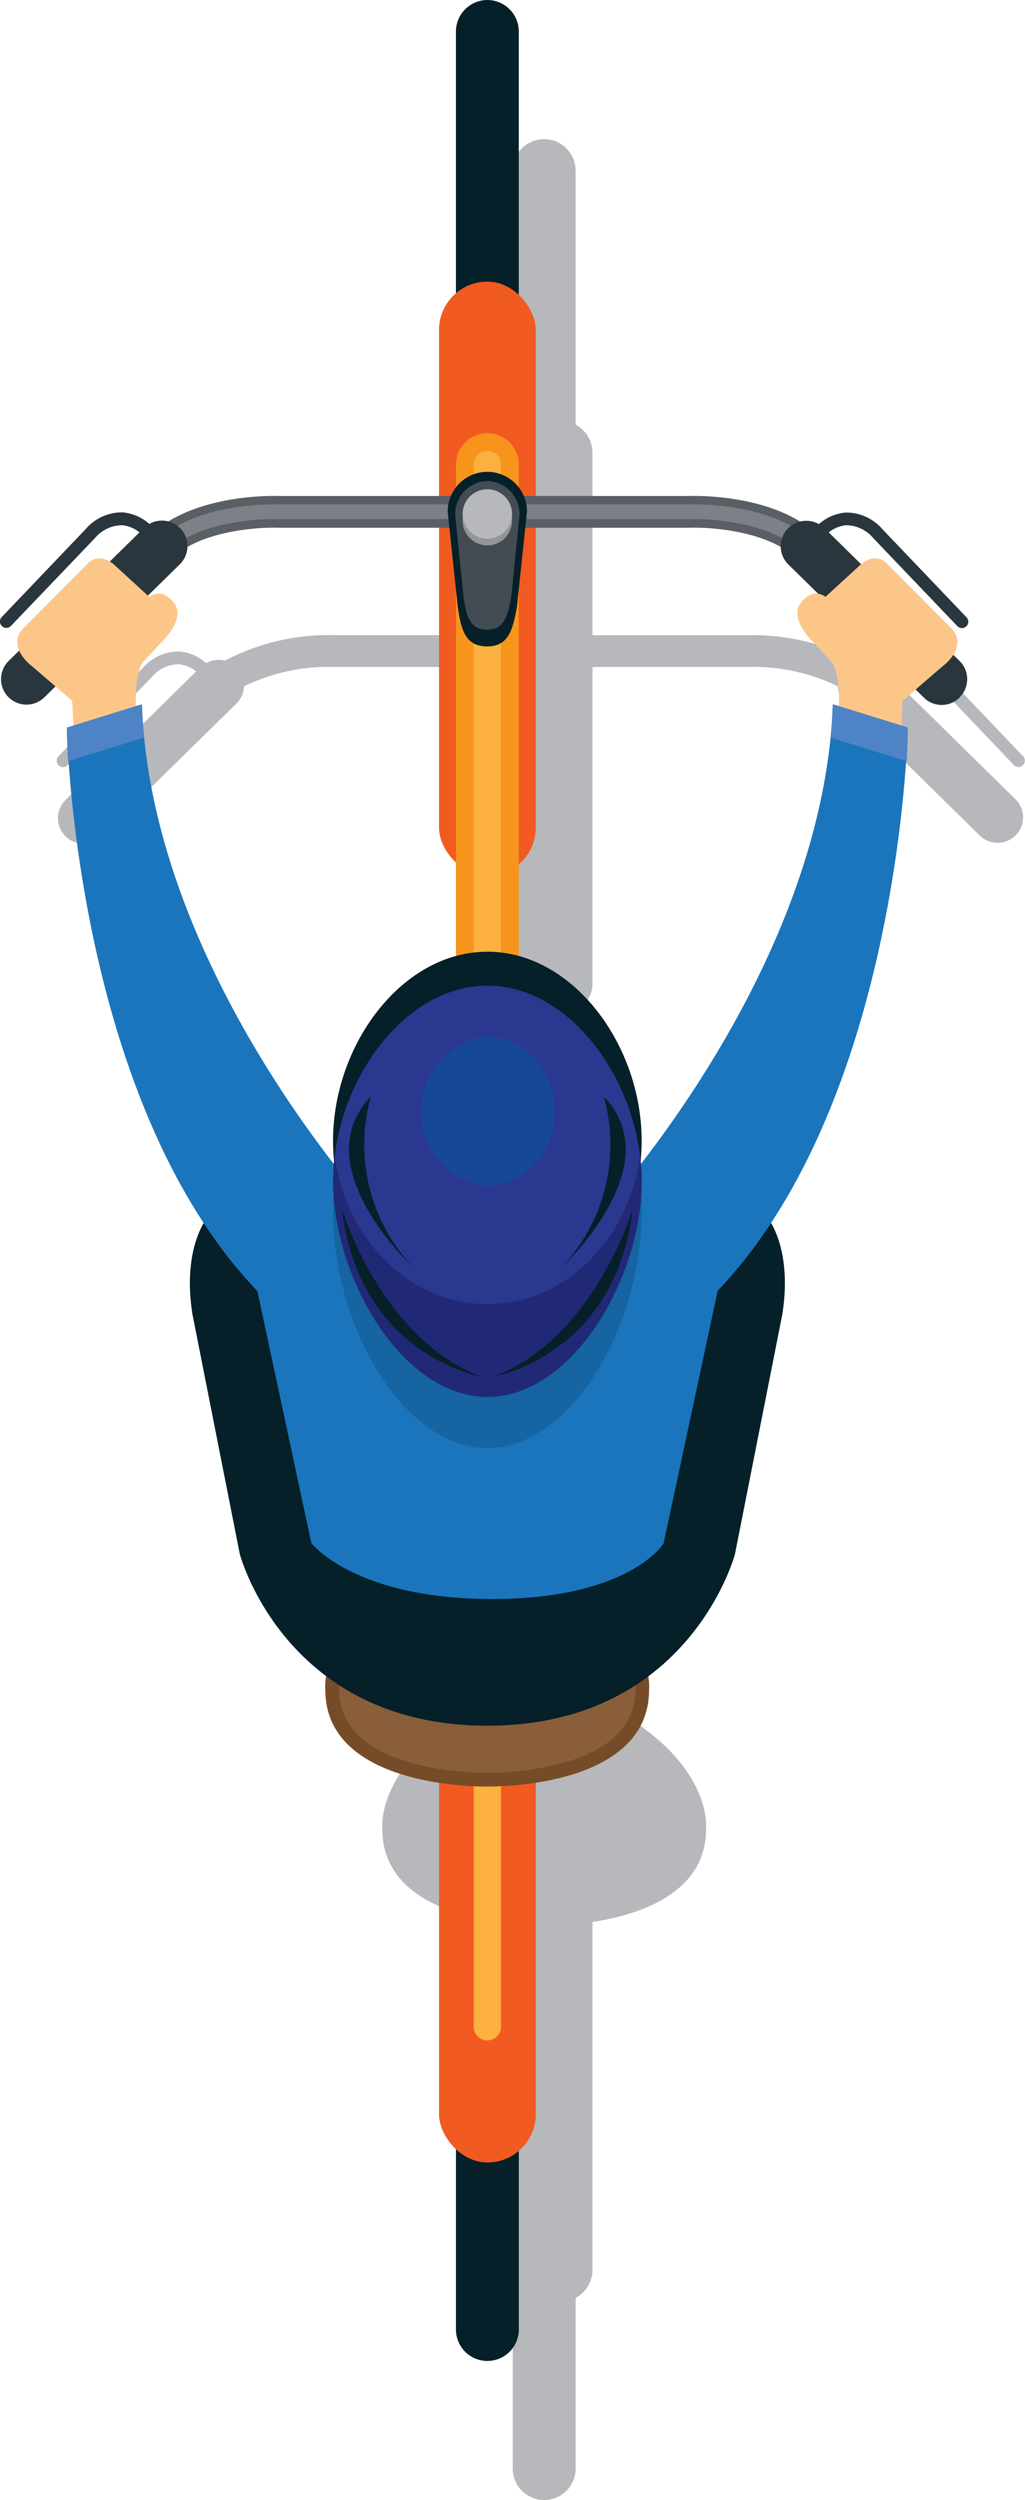
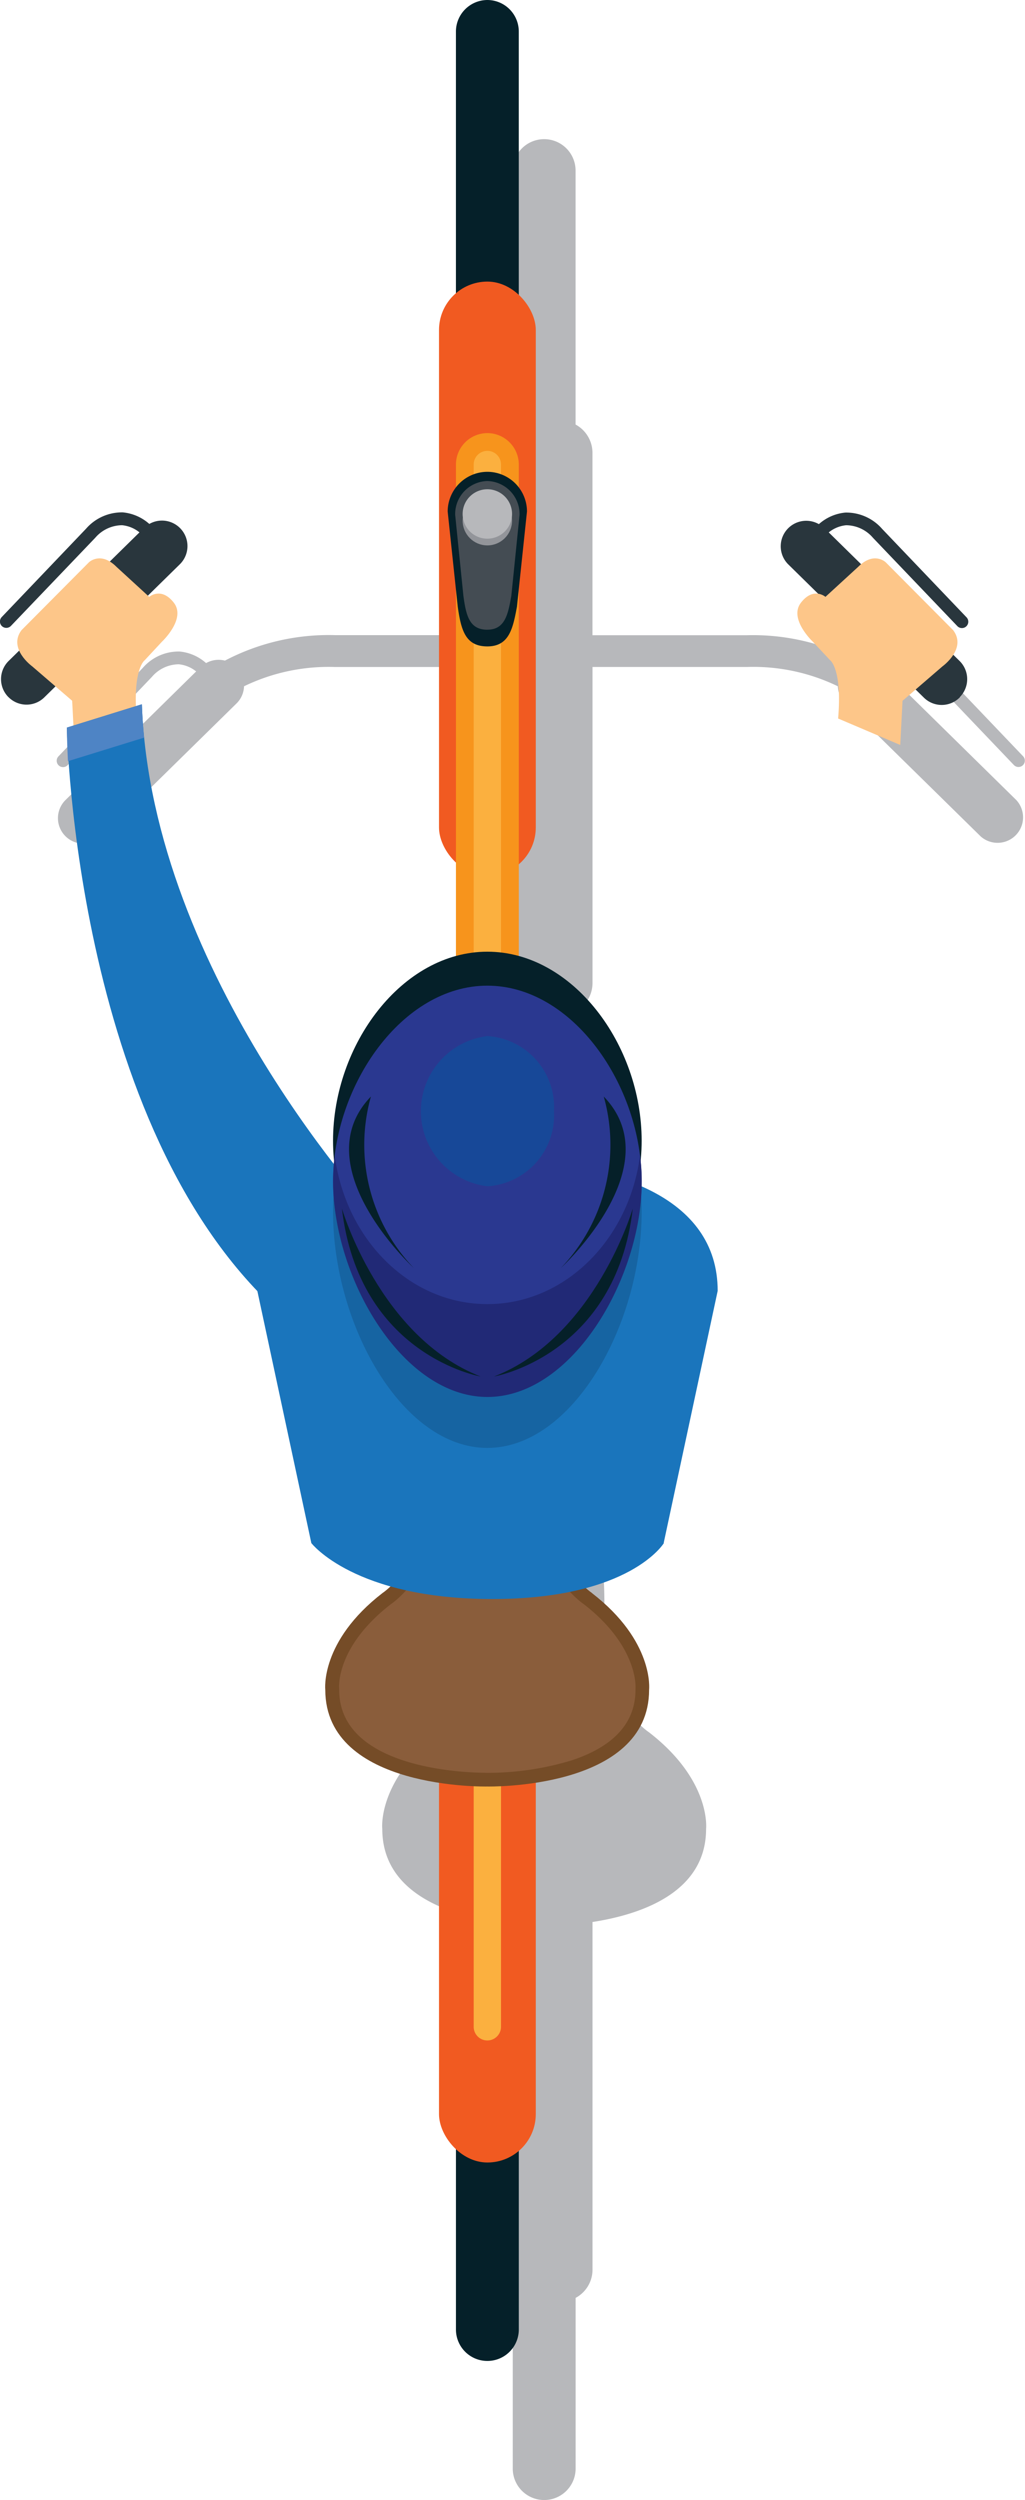
<svg xmlns="http://www.w3.org/2000/svg" width="53.138" height="129.594" viewBox="0 0 53.138 129.594">
  <defs>
    <linearGradient id="linear-gradient" x1="58.04" y1="-13.139" x2="58.04" y2="-12.492" gradientUnits="objectBoundingBox">
      <stop offset="0" stop-color="#a67959" />
      <stop offset="0.39" stop-color="#9e7151" />
      <stop offset="1" stop-color="#8a5d3b" />
    </linearGradient>
  </defs>
  <g id="Layer_1" transform="translate(-0.001)">
    <g id="グループ_543" data-name="グループ 543" transform="translate(0.001)">
      <path id="パス_374" data-name="パス 374" d="M48.2,40.432a1.683,1.683,0,0,1,.9-.371,1.848,1.848,0,0,1,1.393.652l4.365,4.573a.33.33,0,0,0,.478-.455l-4.371-4.579a2.466,2.466,0,0,0-1.91-.848,2.407,2.407,0,0,0-1.371.6,1.322,1.322,0,0,0-.978-.129,11.562,11.562,0,0,0-5.72-1.32H33.009V29.094a1.671,1.671,0,0,0-.876-1.461V14.469a1.629,1.629,0,0,0-3.259,0V27.633A1.66,1.66,0,0,0,28,29.094V38.55H19.676a11.563,11.563,0,0,0-5.72,1.32,1.326,1.326,0,0,0-.978.129,2.39,2.39,0,0,0-1.371-.6,2.458,2.458,0,0,0-1.91.848L5.327,44.831a.33.33,0,1,0,.478.455l4.365-4.573a1.848,1.848,0,0,1,1.393-.652,1.683,1.683,0,0,1,.9.371L5.687,47.1a1.321,1.321,0,0,0,1.848,1.888l7.017-6.894a1.3,1.3,0,0,0,.393-.893,10.053,10.053,0,0,1,4.7-1H28V56.585a1.671,1.671,0,0,0,.876,1.461V82.081c-1.815,2.135-1.466,7.849-1.466,7.849,0,3.995-2.326,5.484-2.326,5.484-3.253,2.511-2.972,5.017-2.972,5.017,0,3.32,3.416,4.444,5.888,4.826v18.024a1.671,1.671,0,0,0,.876,1.461v8.849a1.629,1.629,0,0,0,3.259,0v-8.849a1.66,1.66,0,0,0,.876-1.461V105.257c2.472-.382,5.888-1.506,5.888-4.826,0,0,.281-2.511-2.972-5.017,0,0-2.326-1.489-2.326-5.484,0,0,.348-5.708-1.466-7.849V58.046a1.66,1.66,0,0,0,.876-1.461V40.2h8.017a10.053,10.053,0,0,1,4.7,1,1.328,1.328,0,0,0,.393.893l7.017,6.894A1.321,1.321,0,0,0,54.982,47.1L48.2,40.432Z" transform="translate(-2.294 -5.626)" fill="#b7b8bb" />
      <g id="グループ_535" data-name="グループ 535">
        <g id="グループ_529" data-name="グループ 529" transform="translate(16.865)">
          <path id="パス_375" data-name="パス 375" d="M43.7,0A1.638,1.638,0,0,0,42.07,1.629V16.563a1.629,1.629,0,0,0,3.259,0V1.629A1.634,1.634,0,0,0,43.7,0Z" transform="translate(-35.299)" fill="#052029" />
          <path id="パス_376" data-name="パス 376" d="M43.7,185.45a1.634,1.634,0,0,0-1.629,1.629v14.934a1.629,1.629,0,1,0,3.259,0V187.079A1.634,1.634,0,0,0,43.7,185.45Z" transform="translate(-35.299 -81.257)" fill="#052029" />
          <rect id="長方形_452" data-name="長方形 452" width="5.017" height="30.806" rx="2.509" transform="translate(5.894 14.597)" fill="#f15a21" />
          <rect id="長方形_453" data-name="長方形 453" width="5.017" height="24.232" rx="2.509" transform="translate(5.894 87.866)" fill="#f15a21" />
          <g id="グループ_527" data-name="グループ 527" transform="translate(6.771 22.451)">
            <path id="パス_377" data-name="パス 377" d="M43.7,39.96a1.634,1.634,0,0,0-1.629,1.629V107.2a1.629,1.629,0,1,0,3.259,0V41.589A1.634,1.634,0,0,0,43.7,39.96Z" transform="translate(-42.07 -39.96)" fill="#f7941c" />
            <path id="パス_378" data-name="パス 378" d="M44.418,124a.709.709,0,0,1-.708-.708V42.308a.708.708,0,0,1,1.416,0v80.983A.709.709,0,0,1,44.418,124Z" transform="translate(-42.789 -40.679)" fill="#fbb03f" />
          </g>
          <g id="グループ_528" data-name="グループ 528" transform="translate(0 68.449)">
            <path id="パス_379" data-name="パス 379" d="M43.841,135.955s-2.326-1.489-2.326-5.484c0,0,.528-8.641-3.1-8.641s-3.1,8.641-3.1,8.641c0,3.995-2.326,5.484-2.326,5.484-3.253,2.511-2.972,5.017-2.972,5.017,0,5.2,8.394,5.017,8.394,5.017s8.394.185,8.394-5.017c0,0,.281-2.511-2.972-5.017Z" transform="translate(-30.019 -121.83)" fill="#754c27" />
            <path id="パス_380" data-name="パス 380" d="M38.87,145.832c-.775,0-7.574-.124-7.574-4.3v-.079c-.011-.079-.157-2.163,2.68-4.36.32-.219,2.618-1.938,2.618-6.062-.1-1.6-.034-5.978,1.371-7.467a1.34,1.34,0,0,1,2.023,0c1.4,1.489,1.466,5.86,1.371,7.422,0,4.163,2.3,5.888,2.618,6.107,2.837,2.2,2.686,4.337,2.68,4.36v.079c0,1.7-1.112,2.927-3.292,3.652a15.005,15.005,0,0,1-4.281.652H38.87Z" transform="translate(-30.577 -122.386)" fill="#8a5d3b" />
            <path id="パス_381" data-name="パス 381" d="M39.432,145.674c-.281,0-6.854-.039-6.854-3.585v-.118c-.011-.09-.1-1.82,2.4-3.753.455-.309,2.9-2.208,2.9-6.63-.135-2.264.146-5.877,1.174-6.972a.624.624,0,0,1,.978,0c1.034,1.1,1.309,4.691,1.18,6.888,0,4.506,2.438,6.4,2.927,6.742,2.433,1.882,2.377,3.646,2.371,3.719v.084c-.006,1.416-.921,2.388-2.8,3.011a14.187,14.187,0,0,1-4.056.612h-.214Z" transform="translate(-31.139 -122.947)" fill="url(#linear-gradient)" />
          </g>
        </g>
        <g id="グループ_534" data-name="グループ 534" transform="translate(0 24.457)">
          <g id="グループ_531" data-name="グループ 531" transform="translate(0 1.249)">
            <g id="グループ_530" data-name="グループ 530" transform="translate(0.797)">
-               <path id="パス_382" data-name="パス 382" d="M42.99,47.757c-2.281-2.146-6.467-2.006-6.613-2H15.061c-.146-.006-4.332-.146-6.613,2l-7.029,6.9,1.157,1.18,7.017-6.894c1.466-1.382,4.422-1.579,5.433-1.539H36.411c1.011-.039,3.967.157,5.433,1.539l7.017,6.894,1.157-1.18-7.029-6.9Z" transform="translate(-1.42 -45.753)" fill="#595f65" />
-               <path id="パス_383" data-name="パス 383" d="M2.54,55.013l6.708-6.6c1.848-1.742,5.1-1.877,6.051-1.877H37.121c.95,0,4.2.135,6.057,1.882l6.7,6.59-.534.545-6.7-6.585c-1.725-1.624-5.113-1.669-5.489-1.669H15.266c-.382,0-3.764.045-5.484,1.663l-6.708,6.59Z" transform="translate(-1.911 -46.098)" fill="#7d8086" />
-             </g>
+               </g>
            <path id="パス_384" data-name="パス 384" d="M81.336,56.849a1.323,1.323,0,0,0-.017-1.871l-6.781-6.663a1.683,1.683,0,0,1,.9-.371,1.848,1.848,0,0,1,1.393.652L81.2,53.169a.33.33,0,1,0,.478-.455l-4.371-4.579a2.466,2.466,0,0,0-1.91-.848,2.407,2.407,0,0,0-1.371.6,1.322,1.322,0,0,0-1.573,2.1l7.017,6.894a1.316,1.316,0,0,0,1.865-.017Z" transform="translate(-31.574 -46.423)" fill="#29363d" />
            <path id="パス_385" data-name="パス 385" d="M.433,56.845A1.323,1.323,0,0,1,.45,54.974L7.231,48.31a1.683,1.683,0,0,0-.9-.371,1.848,1.848,0,0,0-1.393.652L.568,53.159A.334.334,0,0,1,.1,53.17.334.334,0,0,1,.09,52.7l4.371-4.579a2.466,2.466,0,0,1,1.91-.848,2.407,2.407,0,0,1,1.371.6,1.322,1.322,0,0,1,1.573,2.1L2.3,56.861a1.316,1.316,0,0,1-1.865-.017Z" transform="translate(-0.001 -46.419)" fill="#29363d" />
          </g>
          <g id="グループ_533" data-name="グループ 533" transform="translate(23.209)">
            <path id="パス_386" data-name="パス 386" d="M43.366,52.581h0c-1.129,0-1.36-.826-1.534-2.056l-.523-4.939a2.065,2.065,0,0,1,2.056-2.056h0a2.061,2.061,0,0,1,2.056,2.056L44.9,50.525C44.692,51.649,44.5,52.581,43.366,52.581Z" transform="translate(-41.31 -43.53)" fill="#052029" />
            <path id="パス_387" data-name="パス 387" d="M43.669,52.088h0c-.916,0-1.1-.7-1.242-1.753L42,46.133a1.714,1.714,0,0,1,1.669-1.753h0a1.717,1.717,0,0,1,1.669,1.753l-.427,4.2c-.169.955-.326,1.753-1.242,1.753Z" transform="translate(-41.612 -43.902)" fill="#444c53" />
            <g id="グループ_532" data-name="グループ 532" transform="translate(0.775 0.905)">
              <circle id="楕円形_3" data-name="楕円形 3" cx="1.281" cy="1.281" r="1.281" transform="translate(0 0.348)" fill="#93959a" />
              <path id="パス_388" data-name="パス 388" d="M45.252,46.421a1.281,1.281,0,1,1-1.281-1.281A1.28,1.28,0,0,1,45.252,46.421Z" transform="translate(-42.69 -45.14)" fill="#b7b8bb" />
            </g>
          </g>
        </g>
      </g>
      <g id="グループ_542" data-name="グループ 542" transform="translate(0.894 28.945)">
-         <path id="パス_389" data-name="パス 389" d="M32.941,137.675c10.5,0,12.838-8.9,12.838-8.9l2.45-12.405c.511-3.152-.466-5.467-1.961-6.017a6.263,6.263,0,0,0-3.8,0H23.418a6.263,6.263,0,0,0-3.8,0c-1.494.551-2.472,2.865-1.961,6.017l2.45,12.405S22.446,137.675,32.941,137.675Z" transform="translate(-8.57 -77.164)" fill="#052029" />
        <g id="グループ_540" data-name="グループ 540">
          <path id="パス_390" data-name="パス 390" d="M44.809,126.894l2.8-13.074c0-4.871-5.371-6.77-11.933-6.77s-11.933,1.9-11.933,6.77l2.8,13.074s2.225,2.9,9.377,2.9,8.9-2.9,8.9-2.9Z" transform="translate(-11.297 -75.85)" fill="#1a75bc" />
          <g id="グループ_537" data-name="グループ 537">
            <path id="パス_391" data-name="パス 391" d="M4.558,61.189,4.44,58.9,2.367,57.115S1.1,56.2,1.81,55.244l3.5-3.523s.607-.59,1.433.242l1.691,1.551s.618-.539,1.275.3-.618,2.028-.618,2.028L8.2,56.8s-.635.438-.416,3.023L4.563,61.189Z" transform="translate(-1.593 -51.519)" fill="#fdc689" />
            <g id="グループ_536" data-name="グループ 536" transform="translate(2.572 7.563)">
              <path id="パス_392" data-name="パス 392" d="M22.39,91.667S10.569,79.088,10.058,64.98L6.17,66.188s.388,21.625,11.7,30.907l4.523-5.427Z" transform="translate(-6.17 -64.98)" fill="#1a75bc" />
              <path id="パス_393" data-name="パス 393" d="M10.058,64.98,6.17,66.188s0,.64.056,1.742L10.17,66.71c-.051-.567-.09-1.146-.107-1.73Z" transform="translate(-6.17 -64.98)" fill="#4e84c5" />
            </g>
          </g>
          <g id="グループ_539" data-name="グループ 539" transform="translate(29.95)">
            <path id="パス_394" data-name="パス 394" d="M78.91,61.189l.118-2.287L81.1,57.115s1.275-.916.556-1.871l-3.5-3.523s-.607-.59-1.433.242l-1.691,1.551s-.618-.539-1.27.3.618,2.028.618,2.028l.893.955s.635.438.416,3.023l3.219,1.371Z" transform="translate(-63.083 -51.519)" fill="#fdc689" />
            <g id="グループ_538" data-name="グループ 538" transform="translate(0 7.563)">
-               <path id="パス_395" data-name="パス 395" d="M54.9,91.667S66.721,79.088,67.232,64.98l3.888,1.208s-.388,21.625-11.7,30.907L54.9,91.667Z" transform="translate(-54.9 -64.98)" fill="#1a75bc" />
-               <path id="パス_396" data-name="パス 396" d="M76.762,64.98l3.888,1.208s0,.64-.056,1.742L76.65,66.71c.051-.567.09-1.146.107-1.73Z" transform="translate(-64.43 -64.98)" fill="#4e84c5" />
-             </g>
+               </g>
          </g>
          <path id="パス_397" data-name="パス 397" d="M46.731,106.884c0,5.849-3.579,12.242-8,12.242s-8-6.394-8-12.242,3.579-6.3,8-6.3,8,.455,8,6.3Z" transform="translate(-14.36 -73.015)" fill="#1664a2" />
        </g>
        <g id="グループ_541" data-name="グループ 541" transform="translate(16.37 20.39)">
          <path id="パス_398" data-name="パス 398" d="M46.731,97.608c0,4.984-3.579,9.023-8,9.023s-8-4.04-8-9.023,3.579-9.8,8-9.8S46.731,92.625,46.731,97.608Z" transform="translate(-30.73 -87.81)" fill="#052029" />
          <path id="パス_399" data-name="パス 399" d="M46.731,101.092c0,4.984-3.579,9.023-8,9.023s-8-4.04-8-9.023,3.579-10.152,8-10.152S46.731,96.109,46.731,101.092Z" transform="translate(-30.73 -89.181)" fill="#2a3890" />
          <path id="パス_400" data-name="パス 400" d="M45.739,99.484a3.691,3.691,0,0,1-3.45,3.894,3.922,3.922,0,0,1,0-7.787A3.691,3.691,0,0,1,45.739,99.484Z" transform="translate(-34.283 -91.219)" fill="#174898" />
          <path id="パス_401" data-name="パス 401" d="M38.735,114.322c-4.017,0-7.338-3.337-7.911-7.692a10.484,10.484,0,0,0-.084,1.337c0,4.984,3.579,11.169,8,11.169s8-6.186,8-11.169a9.546,9.546,0,0,0-.09-1.337c-.573,4.349-3.894,7.692-7.911,7.692Z" transform="translate(-30.734 -96.056)" fill="#212976" />
          <path id="パス_402" data-name="パス 402" d="M33.344,101.17a9.227,9.227,0,0,0,2.225,8.894S29.838,104.8,33.344,101.17Z" transform="translate(-31.378 -93.664)" fill="#052029" />
          <path id="パス_403" data-name="パス 403" d="M31.55,111.5s1.95,6.669,7.192,8.709C38.742,120.209,32.438,119.13,31.55,111.5Z" transform="translate(-31.089 -98.19)" fill="#052029" />
          <path id="パス_404" data-name="パス 404" d="M53.975,101.17a9.227,9.227,0,0,1-2.225,8.894S57.481,104.8,53.975,101.17Z" transform="translate(-39.94 -93.664)" fill="#052029" />
          <path id="パス_405" data-name="パス 405" d="M52.782,111.5s-1.95,6.669-7.192,8.709C45.59,120.209,51.894,119.13,52.782,111.5Z" transform="translate(-37.241 -98.19)" fill="#052029" />
        </g>
      </g>
    </g>
  </g>
</svg>